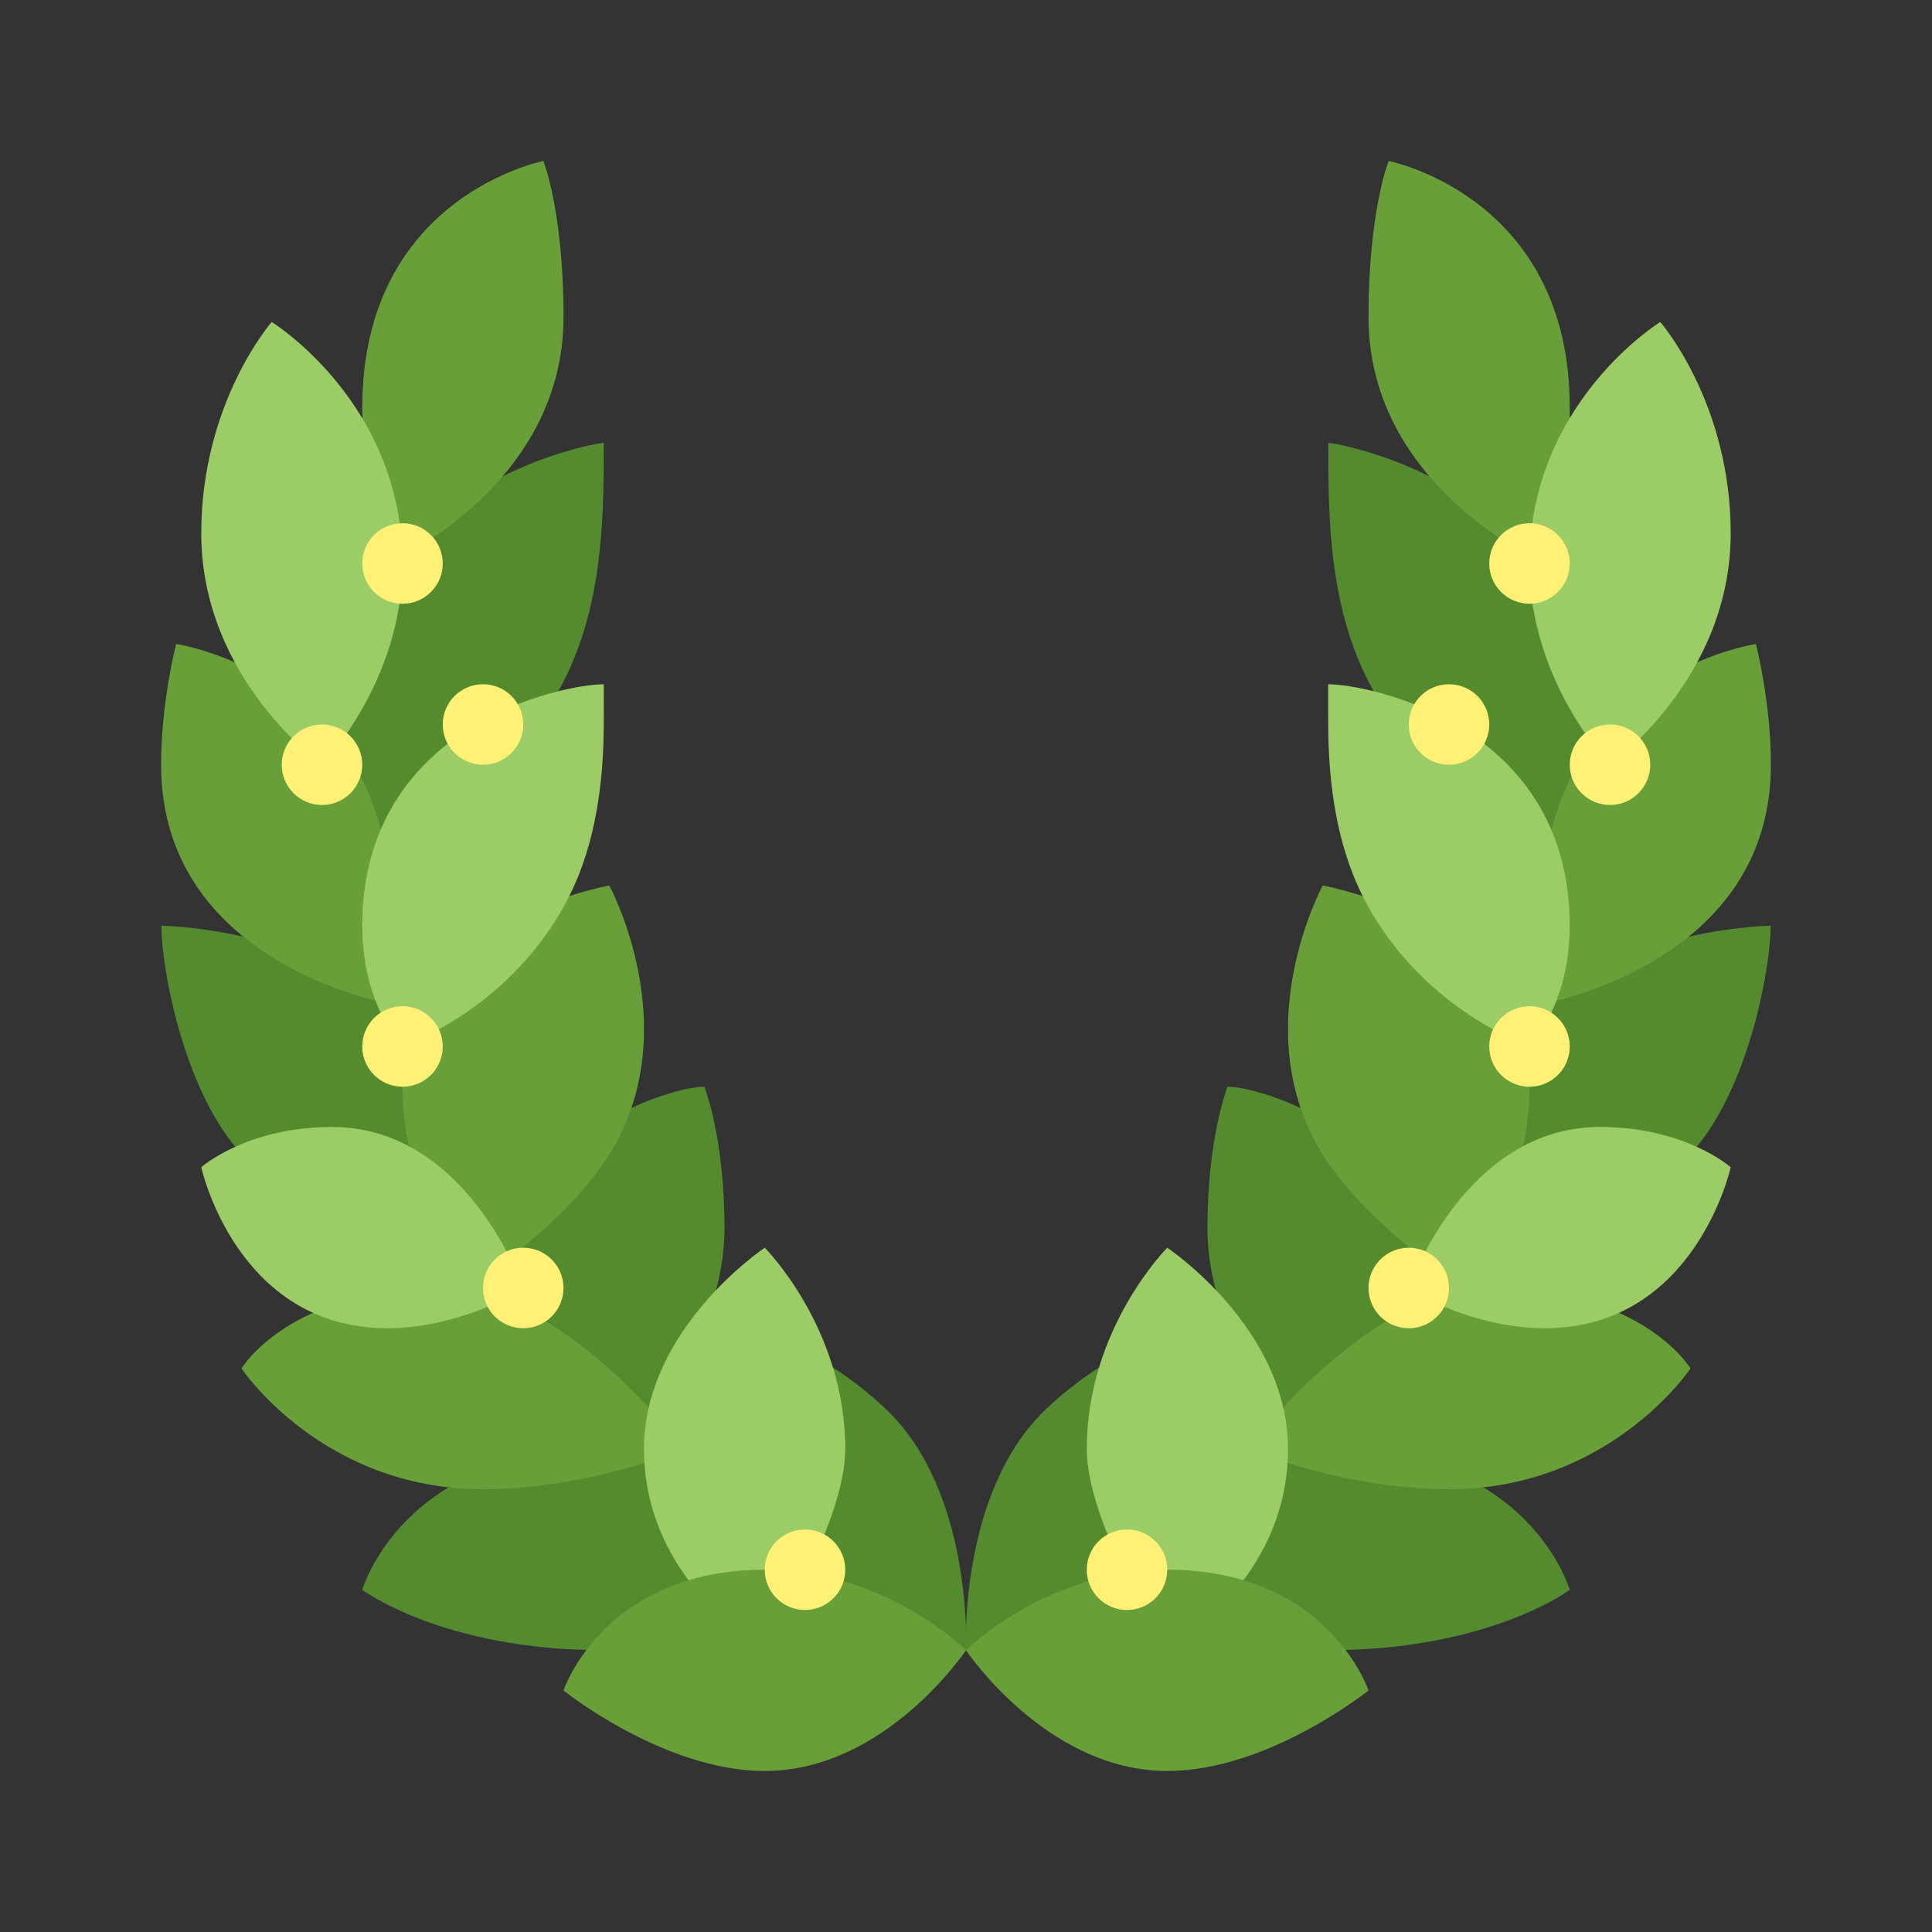
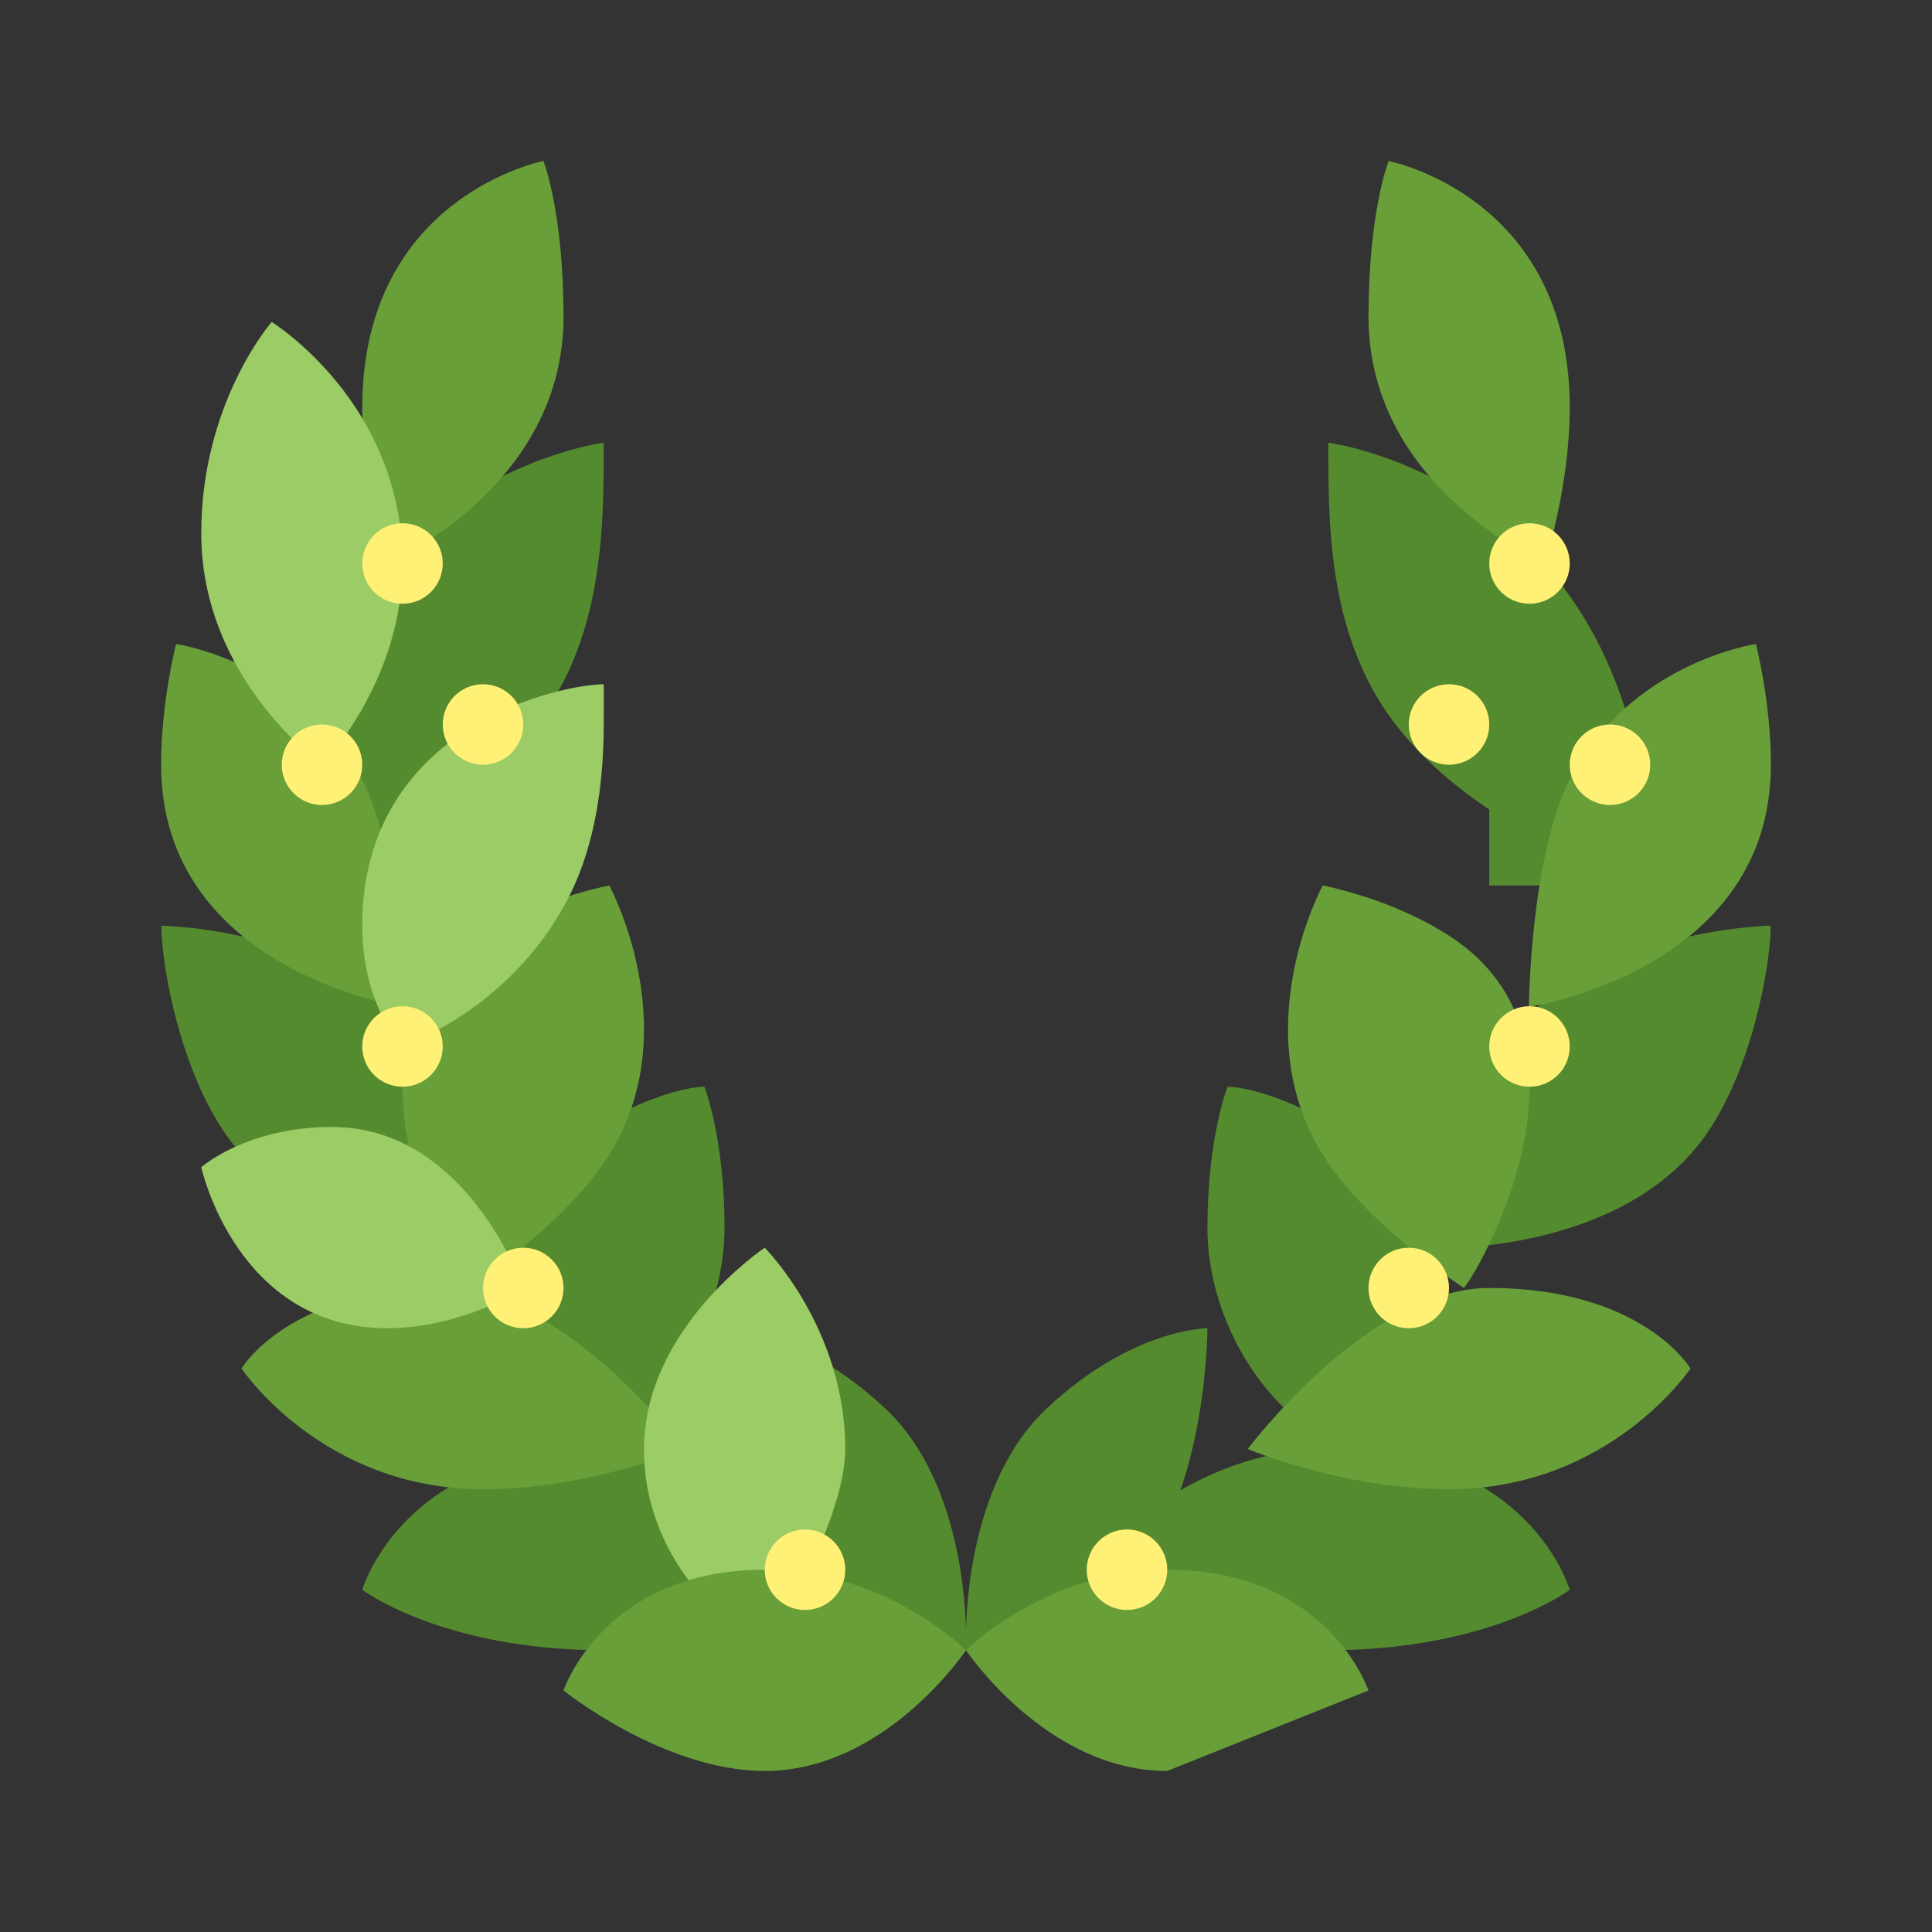
<svg xmlns="http://www.w3.org/2000/svg" width="72" height="72" viewBox="0 0 72 72" fill="none">
  <rect x="0" y="0" width="72" height="72" fill="#333333" stroke="none" />
  <path d="M18.001 46.499C18.001 46.499 11.715 46.578 8.626 42.562C6.751 40.124 6.022 36.031 6.012 34.499C6.012 34.499 13.257 34.572 16.501 39.531C17.626 41.249 18.001 46.499 18.001 46.499ZM13.501 59.249C13.501 59.249 15.001 53.999 22.501 53.999C27.001 53.999 30.001 56.999 30.001 56.999C30.001 56.999 27.001 61.499 22.501 61.499C16.501 61.499 13.501 59.249 13.501 59.249Z" fill="#558B2F" />
  <path d="M27 49.499C27 49.499 27 56.999 30.75 59.624C33.033 61.224 36 61.499 36 61.499C36 61.499 36.282 55.59 33 52.499C29.812 49.499 27 49.499 27 49.499ZM26.25 40.499C24.75 40.499 18 42.749 18 49.499C18 52.687 21 53.999 21 53.999C23.697 53.999 27 50.063 27 45.749C27 42.374 26.25 40.499 26.25 40.499Z" fill="#558B2F" />
  <path d="M16.5 47.999C10.78 47.999 9 50.999 9 50.999C9 50.999 12 55.499 18 55.499C21.953 55.499 25.5 53.999 25.5 53.999C25.5 53.999 21 47.999 16.5 47.999Z" fill="#689F38" />
  <path d="M28.5 46.499C28.5 46.499 24 49.499 24 53.999C24 58.499 27.642 60.964 28.5 61.499C28.5 61.499 31.5 56.81 31.5 53.999C31.5 49.499 28.5 46.499 28.5 46.499Z" fill="#9CCC65" />
  <path d="M22.5 16.5C22.5 19.5 22.5 23.437 20.264 26.625C19.253 28.064 17.895 29.236 16.5 30.169V32.999H10.5C10.5 18 22.5 16.5 22.5 16.5Z" fill="#558B2F" />
  <path d="M20.251 6C20.251 6 21.001 7.875 21.001 11.812C21.001 18.187 14.438 21 14.438 21C14.438 21 13.501 18.187 13.501 15.187C13.501 7.308 20.251 6 20.251 6ZM6.563 24C6.563 24 11.269 24.683 13.501 29.062C14.975 31.956 15.025 37.523 15.025 37.523C15.025 37.523 6.004 36.187 6.004 28.5C6.004 26.143 6.563 24 6.563 24Z" fill="#689F38" />
  <path d="M22.706 32.999C22.706 32.999 20.069 33.487 17.884 34.947C12.119 38.791 16.643 46.974 17.44 47.999C17.44 47.999 21.173 45.62 22.807 42.862C25.549 38.228 22.706 32.999 22.706 32.999Z" fill="#689F38" />
  <path d="M12.375 41.999C9.188 41.999 7.5 43.499 7.5 43.499C7.5 43.499 8.812 49.499 14.438 49.499C16.863 49.499 19.065 48.342 19.5 48.007C19.5 48.007 17.438 41.999 12.375 41.999ZM10.125 11.999C10.125 11.999 7.5 14.999 7.5 19.875C7.5 25.312 12 28.5 12 28.5C12 28.5 15 25.429 15 21C15 14.999 10.125 11.999 10.125 11.999ZM22.5 25.5C21 25.5 13.5 27 13.5 34.499C13.5 37.499 15 38.999 15 38.999C18.21 37.715 20.512 35.245 21.562 32.624C22.39 30.558 22.494 28.327 22.5 27C22.505 26.077 22.5 25.5 22.5 25.5Z" fill="#9CCC65" />
  <path d="M28.5 65.999C33 65.999 36 61.499 36 61.499C36 61.499 33 58.499 28.5 58.499C22.5 58.499 21 62.999 21 62.999C21 62.999 24.73 65.999 28.5 65.999Z" fill="#689F38" />
  <path d="M54 46.499C54 46.499 60.286 46.578 63.375 42.562C65.25 40.124 65.979 36.031 65.99 34.499C65.99 34.499 58.745 34.572 55.5 39.531C54.375 41.249 54 46.499 54 46.499ZM58.5 59.249C58.5 59.249 57 53.999 49.5 53.999C45 53.999 42 56.999 42 56.999C42 56.999 45 61.499 49.5 61.499C55.5 61.499 58.5 59.249 58.5 59.249Z" fill="#558B2F" />
  <path d="M44.998 49.499C44.998 49.499 44.998 56.999 41.248 59.624C38.965 61.224 35.998 61.499 35.998 61.499C35.998 61.499 35.716 55.59 38.998 52.499C42.186 49.499 44.998 49.499 44.998 49.499ZM45.748 40.499C47.248 40.499 53.998 42.749 53.998 49.499C53.998 52.687 50.998 53.999 50.998 53.999C48.301 53.999 44.998 50.063 44.998 45.749C44.998 42.374 45.748 40.499 45.748 40.499Z" fill="#558B2F" />
  <path d="M55.5 47.999C61.219 47.999 63 50.999 63 50.999C63 50.999 60 55.499 54 55.499C50.047 55.499 46.5 53.999 46.5 53.999C46.5 53.999 51 47.999 55.5 47.999Z" fill="#689F38" />
  <path d="M49.5 16.5C49.5 19.5 49.5 23.437 51.736 26.625C52.748 28.064 54.105 29.236 55.5 30.169V32.999H61.5C61.5 18 49.5 16.5 49.5 16.5Z" fill="#558B2F" />
-   <path d="M43.5 46.499C43.5 46.499 48 49.499 48 53.999C48 58.499 44.358 60.964 43.5 61.499C43.5 61.499 40.5 56.81 40.5 53.999C40.5 49.499 43.5 46.499 43.5 46.499Z" fill="#9CCC65" />
  <path d="M51.75 6C51.75 6 51 7.875 51 11.812C51 18.187 57.562 21 57.562 21C57.562 21 58.5 18.187 58.5 15.187C58.5 7.308 51.75 6 51.75 6ZM65.438 24C65.438 24 60.732 24.683 58.5 29.062C57.026 31.956 56.976 37.523 56.976 37.523C56.976 37.523 65.996 36.187 65.996 28.5C65.997 26.143 65.438 24 65.438 24Z" fill="#689F38" />
  <path d="M49.294 32.999C49.294 32.999 51.931 33.487 54.116 34.947C59.881 38.791 55.357 46.974 54.56 47.999C54.56 47.999 50.827 45.62 49.193 42.862C46.451 38.228 49.294 32.999 49.294 32.999Z" fill="#689F38" />
-   <path d="M59.623 41.999C62.811 41.999 64.498 43.499 64.498 43.499C64.498 43.499 63.186 49.499 57.561 49.499C55.135 49.499 52.933 48.342 52.498 48.007C52.498 48.007 54.561 41.999 59.623 41.999ZM61.873 11.999C61.873 11.999 64.498 14.999 64.498 19.875C64.498 25.312 59.998 28.5 59.998 28.5C59.998 28.5 56.998 25.429 56.998 21C56.998 14.999 61.873 11.999 61.873 11.999ZM49.498 25.5C50.998 25.5 58.498 27 58.498 34.499C58.498 37.499 56.998 38.999 56.998 38.999C53.788 37.715 51.486 35.245 50.436 32.624C49.608 30.558 49.504 28.327 49.498 27C49.494 26.077 49.498 25.5 49.498 25.5Z" fill="#9CCC65" />
-   <path d="M43.5 65.999C39 65.999 36 61.499 36 61.499C36 61.499 39 58.499 43.5 58.499C49.5 58.499 51 62.999 51 62.999C51 62.999 47.27 65.999 43.5 65.999Z" fill="#689F38" />
+   <path d="M43.5 65.999C39 65.999 36 61.499 36 61.499C36 61.499 39 58.499 43.5 58.499C49.5 58.499 51 62.999 51 62.999Z" fill="#689F38" />
  <path d="M12 27C11.602 27 11.221 27.157 10.939 27.439C10.658 27.72 10.5 28.102 10.5 28.5C10.5 28.897 10.658 29.279 10.939 29.56C11.221 29.841 11.602 30 12 30C12.398 30 12.779 29.841 13.061 29.56C13.342 29.279 13.5 28.897 13.5 28.5C13.5 28.102 13.342 27.72 13.061 27.439C12.779 27.157 12.398 27 12 27ZM18 25.5C17.602 25.5 17.221 25.657 16.939 25.939C16.658 26.22 16.5 26.602 16.5 27C16.5 27.397 16.658 27.779 16.939 28.06C17.221 28.341 17.602 28.5 18 28.5C18.398 28.5 18.779 28.341 19.061 28.06C19.342 27.779 19.5 27.397 19.5 27C19.5 26.602 19.342 26.22 19.061 25.939C18.779 25.657 18.398 25.5 18 25.5ZM15 19.5C14.602 19.5 14.221 19.657 13.939 19.939C13.658 20.22 13.5 20.602 13.5 21C13.5 21.397 13.658 21.779 13.939 22.06C14.221 22.341 14.602 22.5 15 22.5C15.398 22.5 15.779 22.341 16.061 22.06C16.342 21.779 16.5 21.397 16.5 21C16.5 20.602 16.342 20.22 16.061 19.939C15.779 19.657 15.398 19.5 15 19.5ZM15 37.499C14.602 37.499 14.221 37.657 13.939 37.939C13.658 38.22 13.5 38.602 13.5 38.999C13.5 39.397 13.658 39.779 13.939 40.06C14.221 40.342 14.602 40.499 15 40.499C15.398 40.499 15.779 40.342 16.061 40.06C16.342 39.779 16.5 39.397 16.5 38.999C16.5 38.602 16.342 38.22 16.061 37.939C15.779 37.657 15.398 37.499 15 37.499ZM19.5 46.499C19.102 46.499 18.721 46.657 18.439 46.939C18.158 47.22 18 47.602 18 47.999C18 48.397 18.158 48.779 18.439 49.06C18.721 49.342 19.102 49.499 19.5 49.499C19.898 49.499 20.279 49.342 20.561 49.06C20.842 48.779 21 48.397 21 47.999C21 47.602 20.842 47.22 20.561 46.939C20.279 46.657 19.898 46.499 19.5 46.499ZM30 56.999C29.602 56.999 29.221 57.157 28.939 57.439C28.658 57.72 28.5 58.102 28.5 58.499C28.5 58.897 28.658 59.279 28.939 59.56C29.221 59.842 29.602 59.999 30 59.999C30.398 59.999 30.779 59.842 31.061 59.56C31.342 59.279 31.5 58.897 31.5 58.499C31.5 58.102 31.342 57.72 31.061 57.439C30.779 57.157 30.398 56.999 30 56.999ZM60 27C59.602 27 59.221 27.157 58.939 27.439C58.658 27.72 58.5 28.102 58.5 28.5C58.5 28.897 58.658 29.279 58.939 29.56C59.221 29.841 59.602 30 60 30C60.398 30 60.779 29.841 61.061 29.56C61.342 29.279 61.5 28.897 61.5 28.5C61.5 28.102 61.342 27.72 61.061 27.439C60.779 27.157 60.398 27 60 27ZM54 25.5C53.602 25.5 53.221 25.657 52.939 25.939C52.658 26.22 52.5 26.602 52.5 27C52.5 27.397 52.658 27.779 52.939 28.06C53.221 28.341 53.602 28.5 54 28.5C54.398 28.5 54.779 28.341 55.061 28.06C55.342 27.779 55.5 27.397 55.5 27C55.5 26.602 55.342 26.22 55.061 25.939C54.779 25.657 54.398 25.5 54 25.5ZM57 19.5C56.602 19.5 56.221 19.657 55.939 19.939C55.658 20.22 55.5 20.602 55.5 21C55.5 21.397 55.658 21.779 55.939 22.06C56.221 22.341 56.602 22.5 57 22.5C57.398 22.5 57.779 22.341 58.061 22.06C58.342 21.779 58.5 21.397 58.5 21C58.5 20.602 58.342 20.22 58.061 19.939C57.779 19.657 57.398 19.5 57 19.5ZM57 37.499C56.602 37.499 56.221 37.657 55.939 37.939C55.658 38.22 55.5 38.602 55.5 38.999C55.5 39.397 55.658 39.779 55.939 40.06C56.221 40.342 56.602 40.499 57 40.499C57.398 40.499 57.779 40.342 58.061 40.06C58.342 39.779 58.5 39.397 58.5 38.999C58.5 38.602 58.342 38.22 58.061 37.939C57.779 37.657 57.398 37.499 57 37.499ZM52.5 46.499C52.102 46.499 51.721 46.657 51.439 46.939C51.158 47.22 51 47.602 51 47.999C51 48.397 51.158 48.779 51.439 49.06C51.721 49.342 52.102 49.499 52.5 49.499C52.898 49.499 53.279 49.342 53.561 49.06C53.842 48.779 54 48.397 54 47.999C54 47.602 53.842 47.22 53.561 46.939C53.279 46.657 52.898 46.499 52.5 46.499ZM42 56.999C41.602 56.999 41.221 57.157 40.939 57.439C40.658 57.72 40.5 58.102 40.5 58.499C40.5 58.897 40.658 59.279 40.939 59.56C41.221 59.842 41.602 59.999 42 59.999C42.398 59.999 42.779 59.842 43.061 59.56C43.342 59.279 43.5 58.897 43.5 58.499C43.5 58.102 43.342 57.72 43.061 57.439C42.779 57.157 42.398 56.999 42 56.999Z" fill="#FFF176" />
</svg>